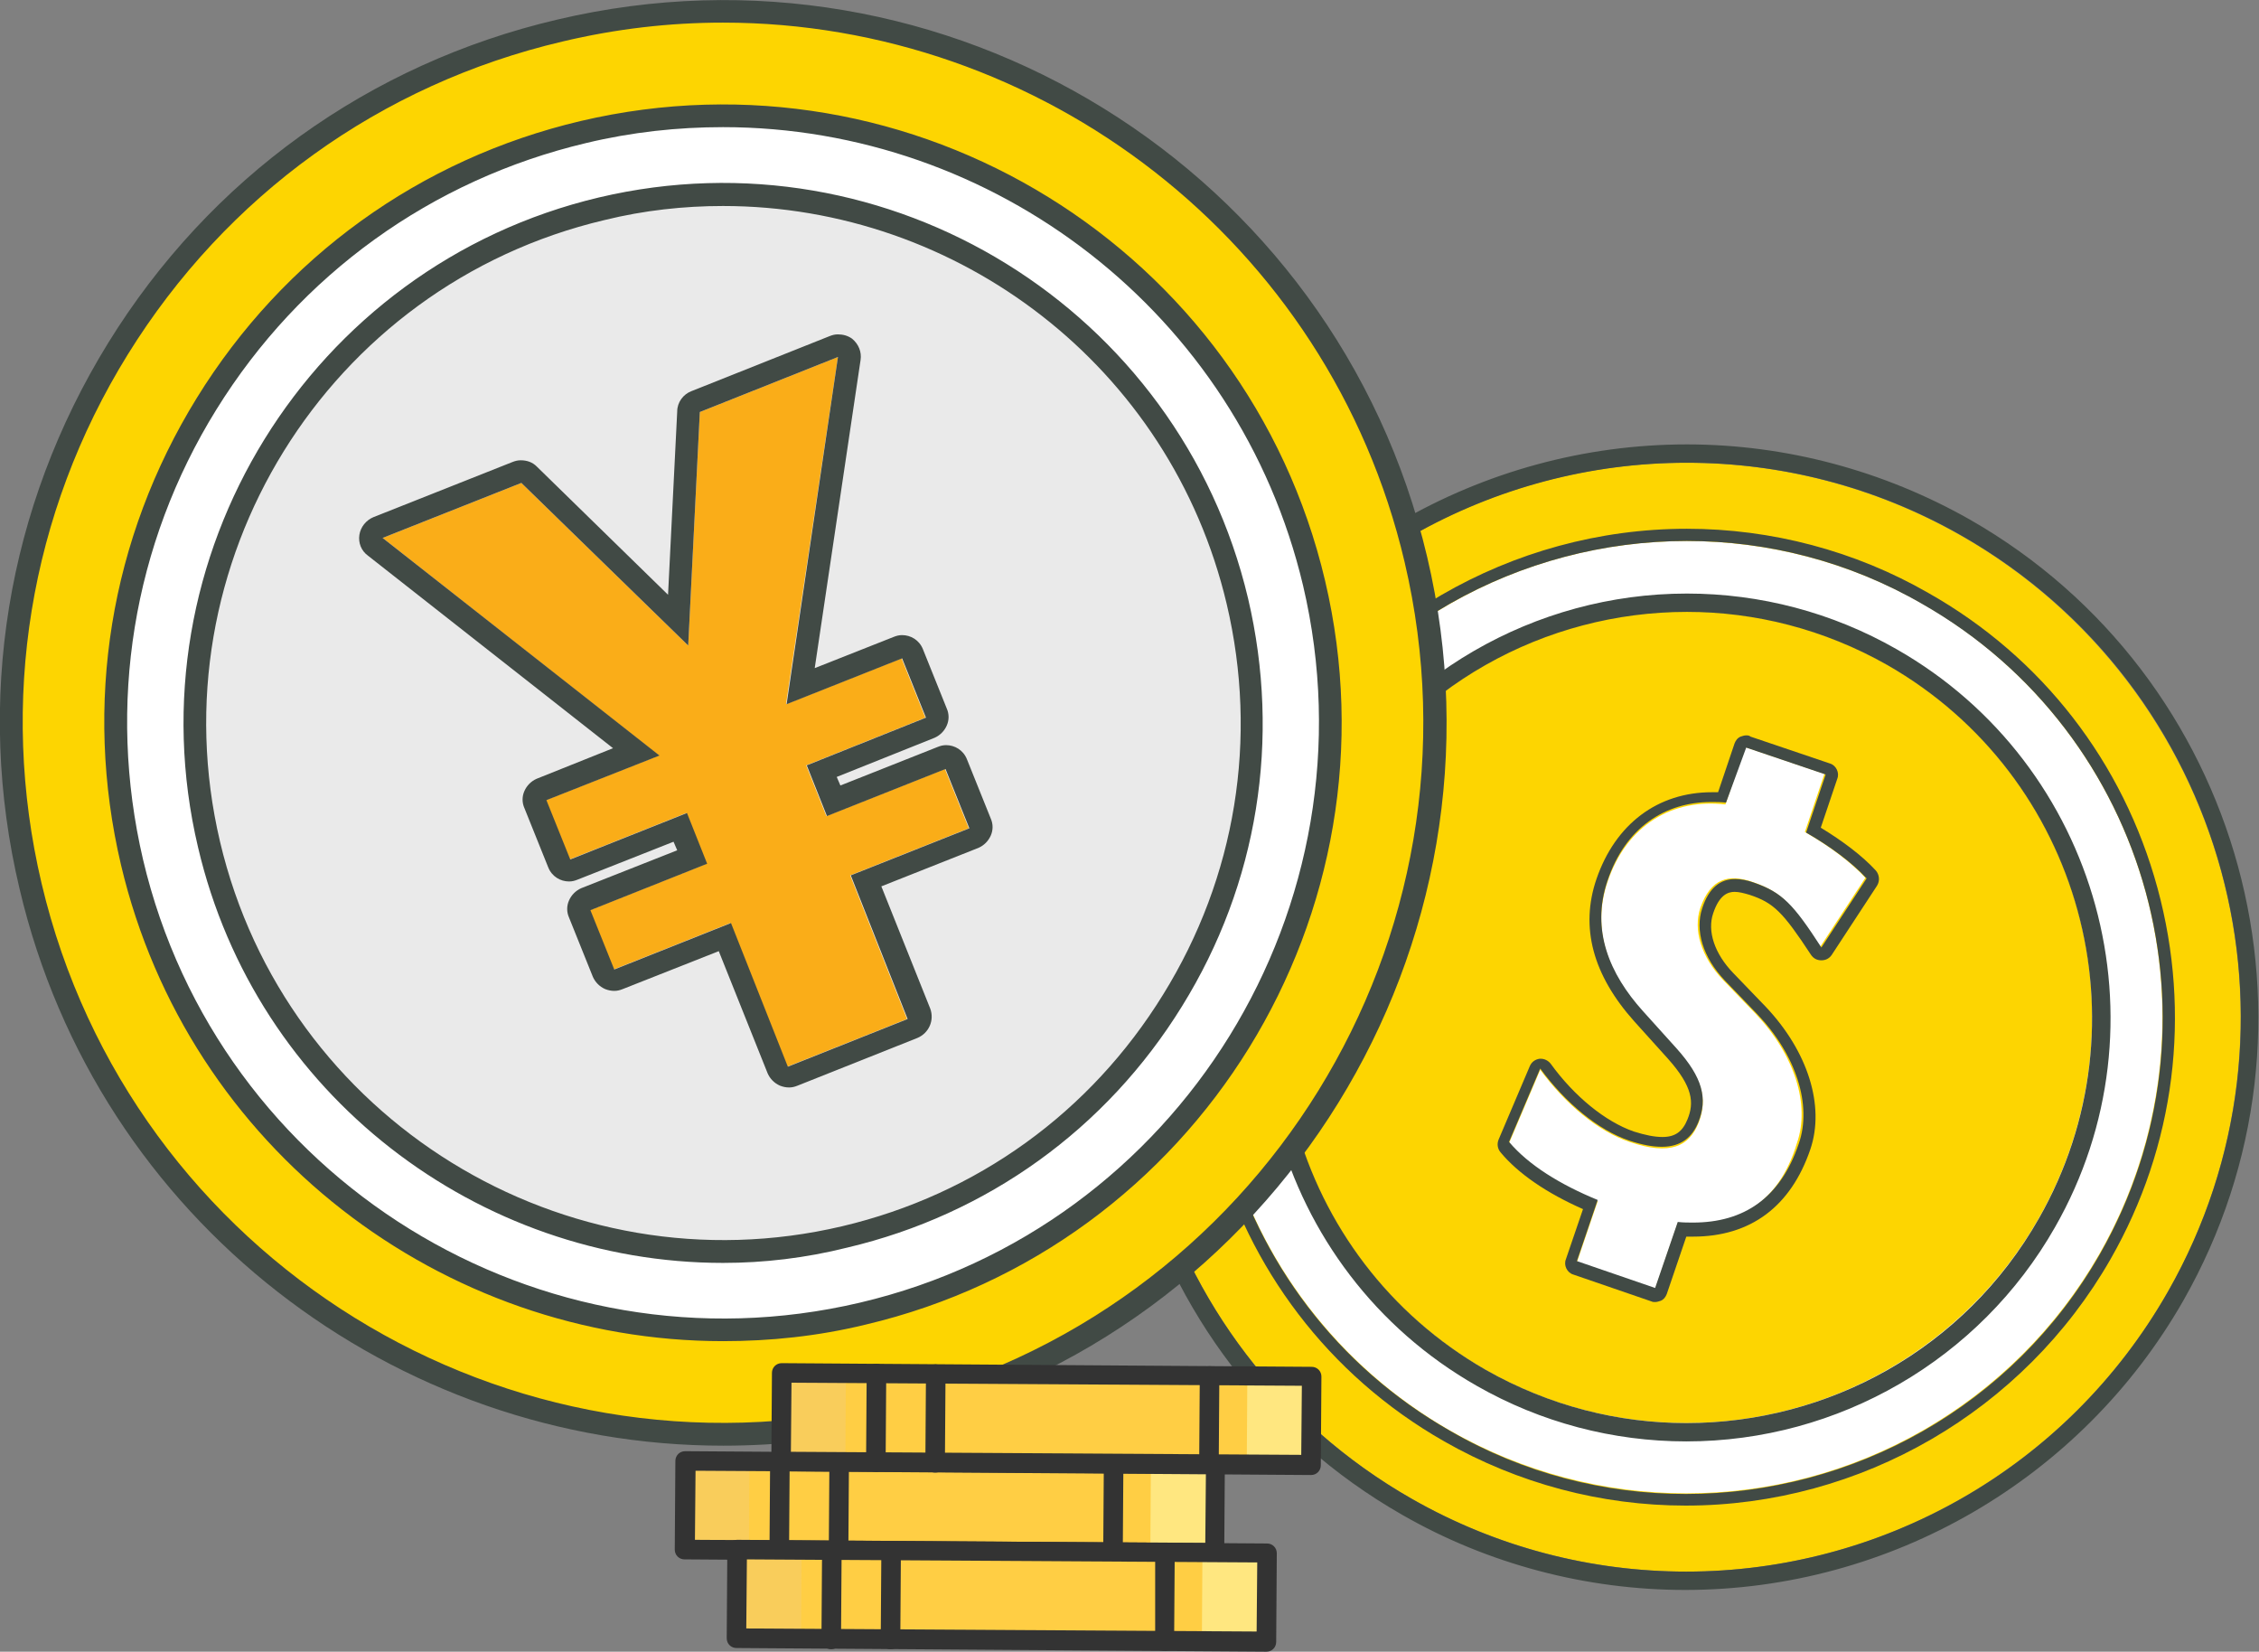
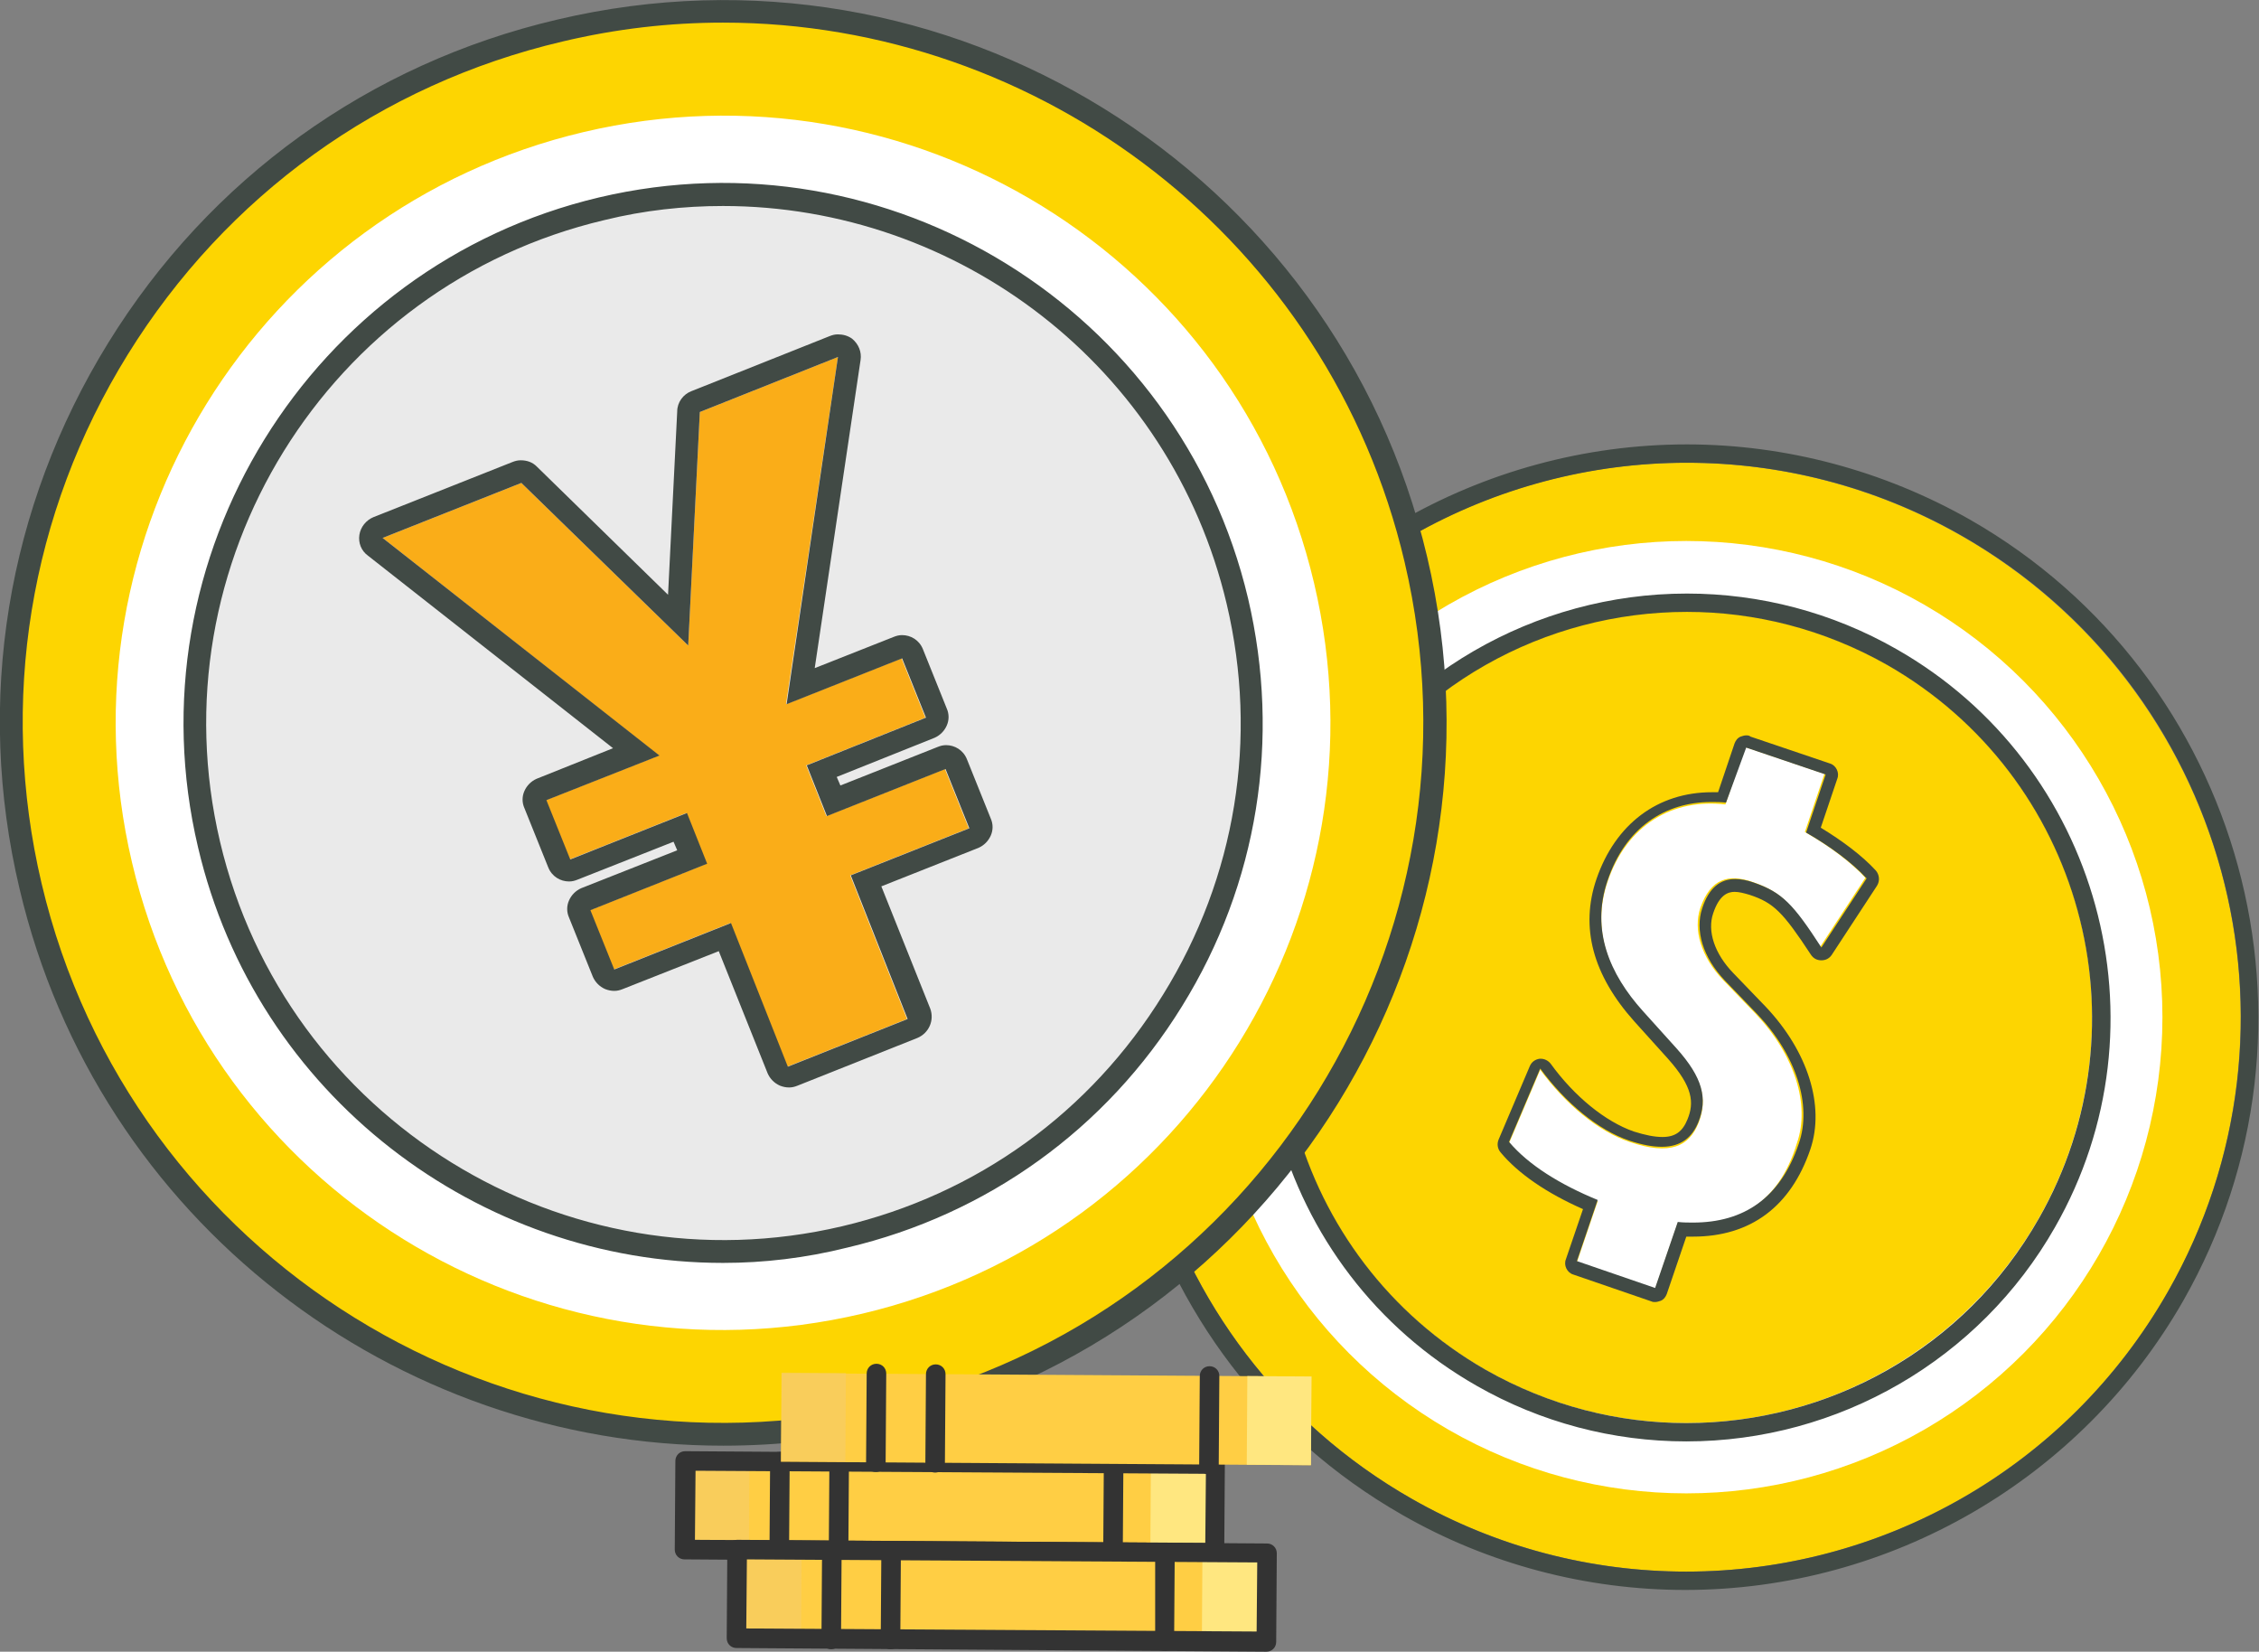
<svg xmlns="http://www.w3.org/2000/svg" version="1.1" id="圖層_1" x="0px" y="0px" viewBox="0 0 369.6 270.2" style="enable-background:new 0 0 369.6 270.2;" xml:space="preserve">
  <rect x="0" y="0" width="369.6" height="270.2" fill="#808080" stroke="none" />
  <style type="text/css">
	.st0{fill:#FDD501;}
	.st1{fill:#414A45;}
	.st2{fill:#FFFFFF;}
	.st3{fill:#EAEAEA;}
	.st4{fill:#FAAD18;}
	.st5{fill:#FFCE44;}
	.st6{fill:#FFE780;}
	.st7{opacity:0.5;fill:#F5CC73;}
	.st8{fill:#333333;}
</style>
  <g>
    <g>
      <g>
        <circle class="st0" cx="275.9" cy="166.4" r="90.7" />
        <path class="st1" d="M276,75.7c15.2,0,30.7,3.8,44.9,11.9c43.5,24.8,58.6,80.2,33.8,123.7c-16.7,29.3-47.3,45.8-78.8,45.8     c-15.2,0-30.7-3.8-44.9-11.9c-43.5-24.8-58.6-80.2-33.8-123.7C213.9,92.2,244.5,75.7,276,75.7 M276,72.7     C276,72.7,276,72.7,276,72.7c-33.6,0-64.8,18.1-81.5,47.3c-25.6,44.9-9.9,102.2,34.9,127.8c14.1,8.1,30.2,12.3,46.3,12.3     c33.6,0,64.8-18.1,81.5-47.3c25.6-44.9,9.9-102.2-34.9-127.8C308.2,77,292.2,72.7,276,72.7L276,72.7z" />
      </g>
      <g>
        <circle class="st2" cx="275.9" cy="166.4" r="77.9" />
-         <path class="st1" d="M276,88.5c13.1,0,26.4,3.3,38.5,10.3c37.4,21.3,50.4,68.9,29.1,106.3c-14.4,25.2-40.7,39.3-67.8,39.3     c-13.1,0-26.4-3.3-38.5-10.3c-37.4-21.3-50.4-68.9-29.1-106.3C222.6,102.6,248.9,88.5,276,88.5 M276,86.5v2V86.5     C276,86.5,276,86.5,276,86.5c-28.7,0-55.3,15.5-69.5,40.3c-21.8,38.3-8.5,87.2,29.8,109c12.1,6.9,25.7,10.5,39.5,10.5     c28.7,0,55.3-15.5,69.5-40.3c10.6-18.5,13.3-40.1,7.7-60.7c-5.6-20.6-18.9-37.8-37.5-48.3C303.5,90.1,289.8,86.5,276,86.5     L276,86.5z" />
      </g>
      <g>
        <circle class="st0" cx="275.9" cy="166.4" r="66.4" />
        <path class="st1" d="M276,100.1c11.1,0,22.4,2.8,32.8,8.7c31.8,18.2,42.9,58.7,24.8,90.5c-12.2,21.5-34.6,33.5-57.7,33.5     c-11.1,0-22.4-2.8-32.8-8.7c-31.8-18.2-42.9-58.7-24.8-90.5C230.5,112.1,252.9,100.1,276,100.1 M276,97.1     C276,97.1,276,97.1,276,97.1c-24.9,0-48,13.4-60.3,35c-19,33.2-7.3,75.7,25.9,94.6c10.5,6,22.3,9.1,34.3,9.1     c24.9,0,48-13.4,60.3-35c19-33.2,7.3-75.7-25.9-94.6C299.8,100.2,288,97.1,276,97.1L276,97.1z" />
      </g>
      <g>
        <g>
          <path class="st2" d="M274.5,200.1l-3.7,10.8l-12.8-4.4l3.4-10c-6.1-2.5-11.3-5.7-14.5-9.5l5.1-12c4.1,5.6,9.5,10.1,14.6,11.8      c6.7,2.3,9.8,0.7,11.3-3.1c1.5-3.8,0.7-7.2-3.6-12l-5.5-6.1c-5.5-6.1-8.5-13.3-5.8-21.3c3.2-9.5,10.8-13.7,19.3-12.7l3.2-9.4      l13,4.4l-3.2,9.5c4,2.3,7.5,4.9,9.9,7.5l-7.4,11.3c-4.6-7.1-6.4-9-11-10.6c-4-1.4-6.9-0.6-8.6,4.2c-1.2,3.6,0.1,8,3.7,11.8      l5.3,5.5c6.4,6.7,9,14.9,6.8,21.2C291,197,284,201,274.5,200.1z" />
          <path class="st1" d="M285.7,122.3l13,4.4l-3.2,9.5c4,2.3,7.5,4.9,9.9,7.5l-7.4,11.3c-4.6-7.1-6.4-9-11-10.6      c-1.1-0.4-2.2-0.6-3.1-0.6c-2.4,0-4.3,1.4-5.4,4.8c-1.2,3.6,0.1,8,3.7,11.8l5.3,5.5c6.4,6.7,9,14.9,6.8,21.2      c-3,8.9-9,12.9-17.3,12.9c-0.8,0-1.6,0-2.5-0.1l-3.7,10.8l-12.8-4.4l3.4-10c-6.1-2.5-11.3-5.7-14.5-9.5l5.1-12      c4.1,5.6,9.5,10.1,14.6,11.8c2.1,0.7,3.8,1,5.3,1c3.2,0,5-1.6,6-4.1c1.5-3.8,0.7-7.2-3.6-12l-5.5-6.1      c-5.5-6.1-8.5-13.3-5.8-21.3c2.9-8.7,9.4-12.9,17-12.9c0.8,0,1.6,0,2.4,0.1L285.7,122.3 M285.7,120.3c-0.3,0-0.6,0.1-0.9,0.2      c-0.5,0.2-0.8,0.6-1,1.1l-2.7,8c-0.3,0-0.6,0-1,0c-8.9,0-15.8,5.2-18.9,14.2c-2.7,7.9-0.6,15.7,6.2,23.3l5.5,6.1      c4.1,4.6,4.3,7.2,3.2,9.9c-0.8,2-2,2.9-4.1,2.9c-1.3,0-2.8-0.3-4.7-0.9c-4.6-1.6-9.7-5.7-13.6-11.1c-0.4-0.5-1-0.8-1.6-0.8      c-0.1,0-0.1,0-0.2,0c-0.7,0.1-1.3,0.5-1.6,1.2l-5.1,12c-0.3,0.7-0.2,1.5,0.3,2.1c2.9,3.5,7.6,6.7,13.5,9.3l-2.8,8.2      c-0.4,1,0.2,2.2,1.2,2.5l12.8,4.4c0.2,0.1,0.4,0.1,0.6,0.1c0.3,0,0.6-0.1,0.9-0.2c0.5-0.2,0.8-0.6,1-1.1l3.2-9.4      c0.4,0,0.7,0,1.1,0c9.4,0,16-4.9,19.2-14.3c2.4-7.1-0.4-16-7.3-23.3l-5.3-5.5c-3.1-3.2-4.3-6.9-3.3-9.8c1-3,2.4-3.5,3.5-3.5      c0.7,0,1.5,0.2,2.5,0.5c3.9,1.3,5.4,2.8,10,9.8c0.4,0.6,1,0.9,1.7,0.9c0,0,0,0,0,0c0.7,0,1.3-0.3,1.7-0.9l7.4-11.3      c0.5-0.8,0.4-1.8-0.2-2.5c-2.2-2.4-5.4-4.8-9-7l2.7-8c0.4-1-0.2-2.2-1.2-2.5l-13-4.4C286.2,120.3,285.9,120.3,285.7,120.3      L285.7,120.3z" />
        </g>
      </g>
    </g>
    <g>
      <path class="st0" d="M231.6,91.5C216.9,28.9,154.2-9.8,91.6,5C29,19.8-9.8,82.4,5,145c14.8,62.6,77.5,101.3,140.1,86.6    C207.6,216.8,246.4,154.1,231.6,91.5z" />
      <path class="st1" d="M118.3,236.5c-53.6,0-102.3-36.7-115.1-91.1C-4.1,114.7,1.1,83,17.7,56.1C34.3,29.2,60.4,10.4,91.2,3.2    c63.5-15,127.3,24.4,142.3,87.9l0,0c15,63.5-24.5,127.3-87.9,142.3C136.4,235.5,127.3,236.5,118.3,236.5z M118.3,3.7    c-8.7,0-17.5,1-26.3,3.1C62.2,13.8,37,32,20.9,58c-16.1,26-21.1,56.8-14.1,86.5c14.5,61.5,76.3,99.7,137.8,85.2    c61.5-14.5,99.7-76.3,85.2-137.8C217.4,39.3,170.2,3.7,118.3,3.7z" />
      <path class="st2" d="M215,95.4C202.4,42,148.9,9,95.5,21.6C42.1,34.2,9,87.7,21.6,141.1c12.6,53.4,66.1,86.4,119.5,73.8    C194.5,202.3,227.6,148.8,215,95.4z" />
      <path class="st3" d="M202.5,98.4c-11-46.5-57.5-75.2-104-64.3c-46.4,11-75.2,57.5-64.3,104c11,46.5,57.6,75.3,104,64.3    C184.7,191.4,213.4,144.9,202.5,98.4z" />
-       <path class="st1" d="M118.3,219.4c-45.9,0-87.5-31.4-98.5-77.9c-6.2-26.3-1.8-53.4,12.4-76.4c14.2-23,36.5-39.1,62.8-45.3    C149.4,7,204,40.7,216.8,95l0,0c12.8,54.3-20.9,108.9-75.2,121.7C133.8,218.6,126,219.4,118.3,219.4z M118.3,20.8    c-7.4,0-14.9,0.8-22.4,2.6c-25.3,6-46.8,21.5-60.5,43.6c-13.7,22.1-17.9,48.3-12,73.6c12.3,52.3,65,84.8,117.3,72.5    c52.3-12.3,84.8-65,72.5-117.3l0,0C202.6,51.1,162.5,20.8,118.3,20.8z" />
      <path class="st1" d="M118.3,206.6c-40,0-76.4-27.4-85.9-68C21.2,91.2,50.7,43.5,98,32.3c47.4-11.2,95,18.3,106.2,65.6    c5.4,23,1.6,46.7-10.8,66.7c-12.4,20.1-31.9,34.1-54.8,39.5C131.8,205.8,125,206.6,118.3,206.6z M118.3,33.7    c-6.4,0-12.9,0.7-19.4,2.3C53.5,46.7,25.3,92.3,36,137.7c10.7,45.4,56.4,73.6,101.8,62.9c22-5.2,40.6-18.6,52.5-37.9    c11.9-19.2,15.6-41.9,10.4-63.9l0,0C191.5,59.9,156.7,33.7,118.3,33.7z" />
      <g>
        <g>
          <g>
            <path class="st4" d="M128.6,115.2l18.9-7.5l3.9,9.7l-19.5,7.8l3.3,8.3l19.4-7.7l3.9,9.7l-19.4,7.7l9.3,23.5l-19.6,7.8       l-9.3-23.5l-19.1,7.6l-3.9-9.7l19.1-7.6l-3.3-8.3l-19.1,7.6l-3.9-9.7l18.5-7.3L62.6,88l22.7-9l27.3,26.6l1.9-38.2l22.6-9       L128.6,115.2z" />
            <path class="st1" d="M137.1,58.4l-8.4,56.8l18.9-7.5l3.9,9.7l-19.5,7.8l3.3,8.3l19.4-7.7l3.9,9.7l-19.4,7.7l9.3,23.5l-19.6,7.8       l-9.3-23.5l-19.1,7.6l-3.9-9.7l19.1-7.6l-3.3-8.3l-19.1,7.6l-3.9-9.7l18.5-7.3L62.6,88l22.7-9l27.3,26.6l1.9-38.2L137.1,58.4        M137.1,54.7c-0.5,0-0.9,0.1-1.4,0.3l-22.6,9c-1.3,0.5-2.3,1.8-2.3,3.3l-1.5,30L87.8,76.3c-0.7-0.7-1.6-1-2.6-1       c-0.5,0-0.9,0.1-1.4,0.3l-22.7,9c-1.2,0.5-2.1,1.6-2.3,2.9c-0.2,1.3,0.3,2.6,1.4,3.4l40.1,31.5l-12.5,5c-0.9,0.4-1.6,1.1-2,2       s-0.4,1.9,0,2.8l3.9,9.7c0.6,1.5,2,2.3,3.4,2.3c0.5,0,0.9-0.1,1.4-0.3l15.7-6.2l0.6,1.4l-15.7,6.2c-0.9,0.4-1.6,1.1-2,2       c-0.4,0.9-0.4,1.9,0,2.8l3.9,9.7c0.4,0.9,1.1,1.6,2,2c0.5,0.2,1,0.3,1.5,0.3c0.5,0,0.9-0.1,1.4-0.3l15.7-6.2l8,20       c0.4,0.9,1.1,1.6,2,2c0.5,0.2,1,0.3,1.5,0.3c0.5,0,0.9-0.1,1.4-0.3l19.6-7.8c1.9-0.8,2.8-2.9,2.1-4.8l-8-20l15.9-6.3       c0.9-0.4,1.6-1.1,2-2c0.4-0.9,0.4-1.9,0-2.8l-3.9-9.7c-0.6-1.5-2-2.3-3.4-2.3c-0.5,0-0.9,0.1-1.4,0.3l-15.9,6.3l-0.6-1.4       l16-6.4c0.9-0.4,1.6-1.1,2-2c0.4-0.9,0.4-1.9,0-2.8l-3.9-9.7c-0.6-1.5-2-2.3-3.4-2.3c-0.5,0-0.9,0.1-1.4,0.3l-12.9,5.1       l7.5-50.4c0.2-1.3-0.3-2.6-1.4-3.5C138.7,54.9,137.9,54.7,137.1,54.7L137.1,54.7z M137.1,62.1L137.1,62.1L137.1,62.1       L137.1,62.1z" />
          </g>
        </g>
      </g>
    </g>
    <g>
      <g>
        <g>
          <rect x="148.2" y="203.2" transform="matrix(-6.515021e-03 1 -1 -6.515021e-03 402.937 92.703)" class="st5" width="14.5" height="86.7" />
          <rect x="186.3" y="241.5" transform="matrix(6.515021e-03 -1 1 6.515021e-03 -54.51 438.653)" class="st6" width="14.5" height="10.5" />
          <rect x="110.1" y="241" transform="matrix(6.515021e-03 -1 1 6.515021e-03 -129.691 361.988)" class="st7" width="14.5" height="10.5" />
          <path class="st8" d="M182.1,255.6c-0.9,0-1.6-0.7-1.6-1.6l0.1-14.5c0-0.9,0.7-1.6,1.6-1.6s1.6,0.7,1.6,1.6l-0.1,14.5      C183.7,254.8,183,255.6,182.1,255.6z" />
          <path class="st8" d="M127.5,255.2c-0.9,0-1.6-0.7-1.6-1.6l0.1-14.5c0-0.9,0.7-1.6,1.6-1.6c0.9,0,1.6,0.7,1.6,1.6l-0.1,14.5      C129.1,254.5,128.4,255.2,127.5,255.2z" />
          <path class="st8" d="M137.2,255.3c-0.9,0-1.6-0.7-1.6-1.6l0.1-14.5c0-0.9,0.7-1.6,1.6-1.6s1.6,0.7,1.6,1.6l-0.1,14.5      C138.9,254.6,138.1,255.3,137.2,255.3z" />
          <path class="st8" d="M198.7,255.7l-86.7-0.6c-0.9,0-1.6-0.7-1.6-1.6l0.1-14.5c0-0.9,0.7-1.6,1.6-1.6l86.7,0.6      c0.9,0,1.6,0.7,1.6,1.6l-0.1,14.5C200.3,255,199.6,255.7,198.7,255.7z M113.7,251.9l83.5,0.5l0.1-11.3l-83.5-0.5L113.7,251.9z" />
        </g>
        <g>
          <rect x="164" y="188.8" transform="matrix(-6.515021e-03 1 -1 -6.515021e-03 404.428 62.426)" class="st5" width="14.5" height="86.7" />
          <rect x="202" y="227.1" transform="matrix(6.515021e-03 -1 1 6.515021e-03 -24.43 440.135)" class="st6" width="14.5" height="10.5" />
          <rect x="125.9" y="226.6" transform="matrix(6.515021e-03 -1 1 6.515021e-03 -99.612 363.469)" class="st7" width="14.5" height="10.5" />
          <path class="st8" d="M197.8,241.2c-0.9,0-1.6-0.7-1.6-1.6l0.1-14.5c0-0.9,0.7-1.6,1.6-1.6s1.6,0.7,1.6,1.6l-0.1,14.5      C199.5,240.4,198.7,241.2,197.8,241.2z" />
          <path class="st8" d="M143.3,240.8c-0.9,0-1.6-0.7-1.6-1.6l0.1-14.5c0-0.9,0.7-1.6,1.6-1.6s1.6,0.7,1.6,1.6l-0.1,14.5      C144.9,240.1,144.2,240.8,143.3,240.8z" />
          <path class="st8" d="M153,240.9c-0.9,0-1.6-0.7-1.6-1.6l0.1-14.5c0-0.9,0.7-1.6,1.6-1.6s1.6,0.7,1.6,1.6l-0.1,14.5      C154.6,240.2,153.9,240.9,153,240.9z" />
-           <path class="st8" d="M214.5,241.3l-86.7-0.6c-0.9,0-1.6-0.7-1.6-1.6l0.1-14.5c0-0.9,0.7-1.6,1.6-1.6l86.7,0.6      c0.9,0,1.6,0.7,1.6,1.6l-0.1,14.5C216.1,240.6,215.4,241.3,214.5,241.3z M129.4,237.5l83.5,0.5l0.1-11.3l-83.5-0.5L129.4,237.5z      " />
        </g>
        <g>
          <rect x="156.7" y="217.7" transform="matrix(-6.515021e-03 1 -1 -6.515021e-03 426.04 98.862)" class="st5" width="14.5" height="86.7" />
          <rect x="194.7" y="256" transform="matrix(6.515021e-03 -1 1 6.515021e-03 -60.629 461.606)" class="st6" width="14.5" height="10.5" />
          <rect x="118.6" y="255.6" transform="matrix(6.515021e-03 -1 1 6.515021e-03 -135.81 384.94)" class="st7" width="14.5" height="10.5" />
          <path class="st8" d="M190.6,270.1c-0.9,0-1.6-0.7-1.6-1.6L189,254c0-0.9,0.7-1.6,1.6-1.6c0.9,0,1.6,0.7,1.6,1.6l-0.1,14.5      C192.2,269.4,191.5,270.1,190.6,270.1z" />
          <path class="st8" d="M136,269.8c-0.9,0-1.6-0.7-1.6-1.6l0.1-14.5c0-0.9,0.7-1.6,1.6-1.6s1.6,0.7,1.6,1.6l-0.1,14.5      C137.6,269,136.9,269.8,136,269.8z" />
          <path class="st8" d="M145.7,269.8c-0.9,0-1.6-0.7-1.6-1.6l0.1-14.5c0-0.9,0.7-1.6,1.6-1.6s1.6,0.7,1.6,1.6l-0.1,14.5      C147.3,269.1,146.6,269.8,145.7,269.8z" />
          <path class="st8" d="M207.2,270.2l-86.7-0.6c-0.9,0-1.6-0.7-1.6-1.6l0.1-14.5c0-0.9,0.7-1.6,1.6-1.6l86.7,0.6      c0.9,0,1.6,0.7,1.6,1.6l-0.1,14.5C208.8,269.5,208.1,270.2,207.2,270.2z M122.1,266.4l83.5,0.5l0.1-11.3l-83.5-0.5L122.1,266.4z      " />
        </g>
      </g>
    </g>
  </g>
</svg>